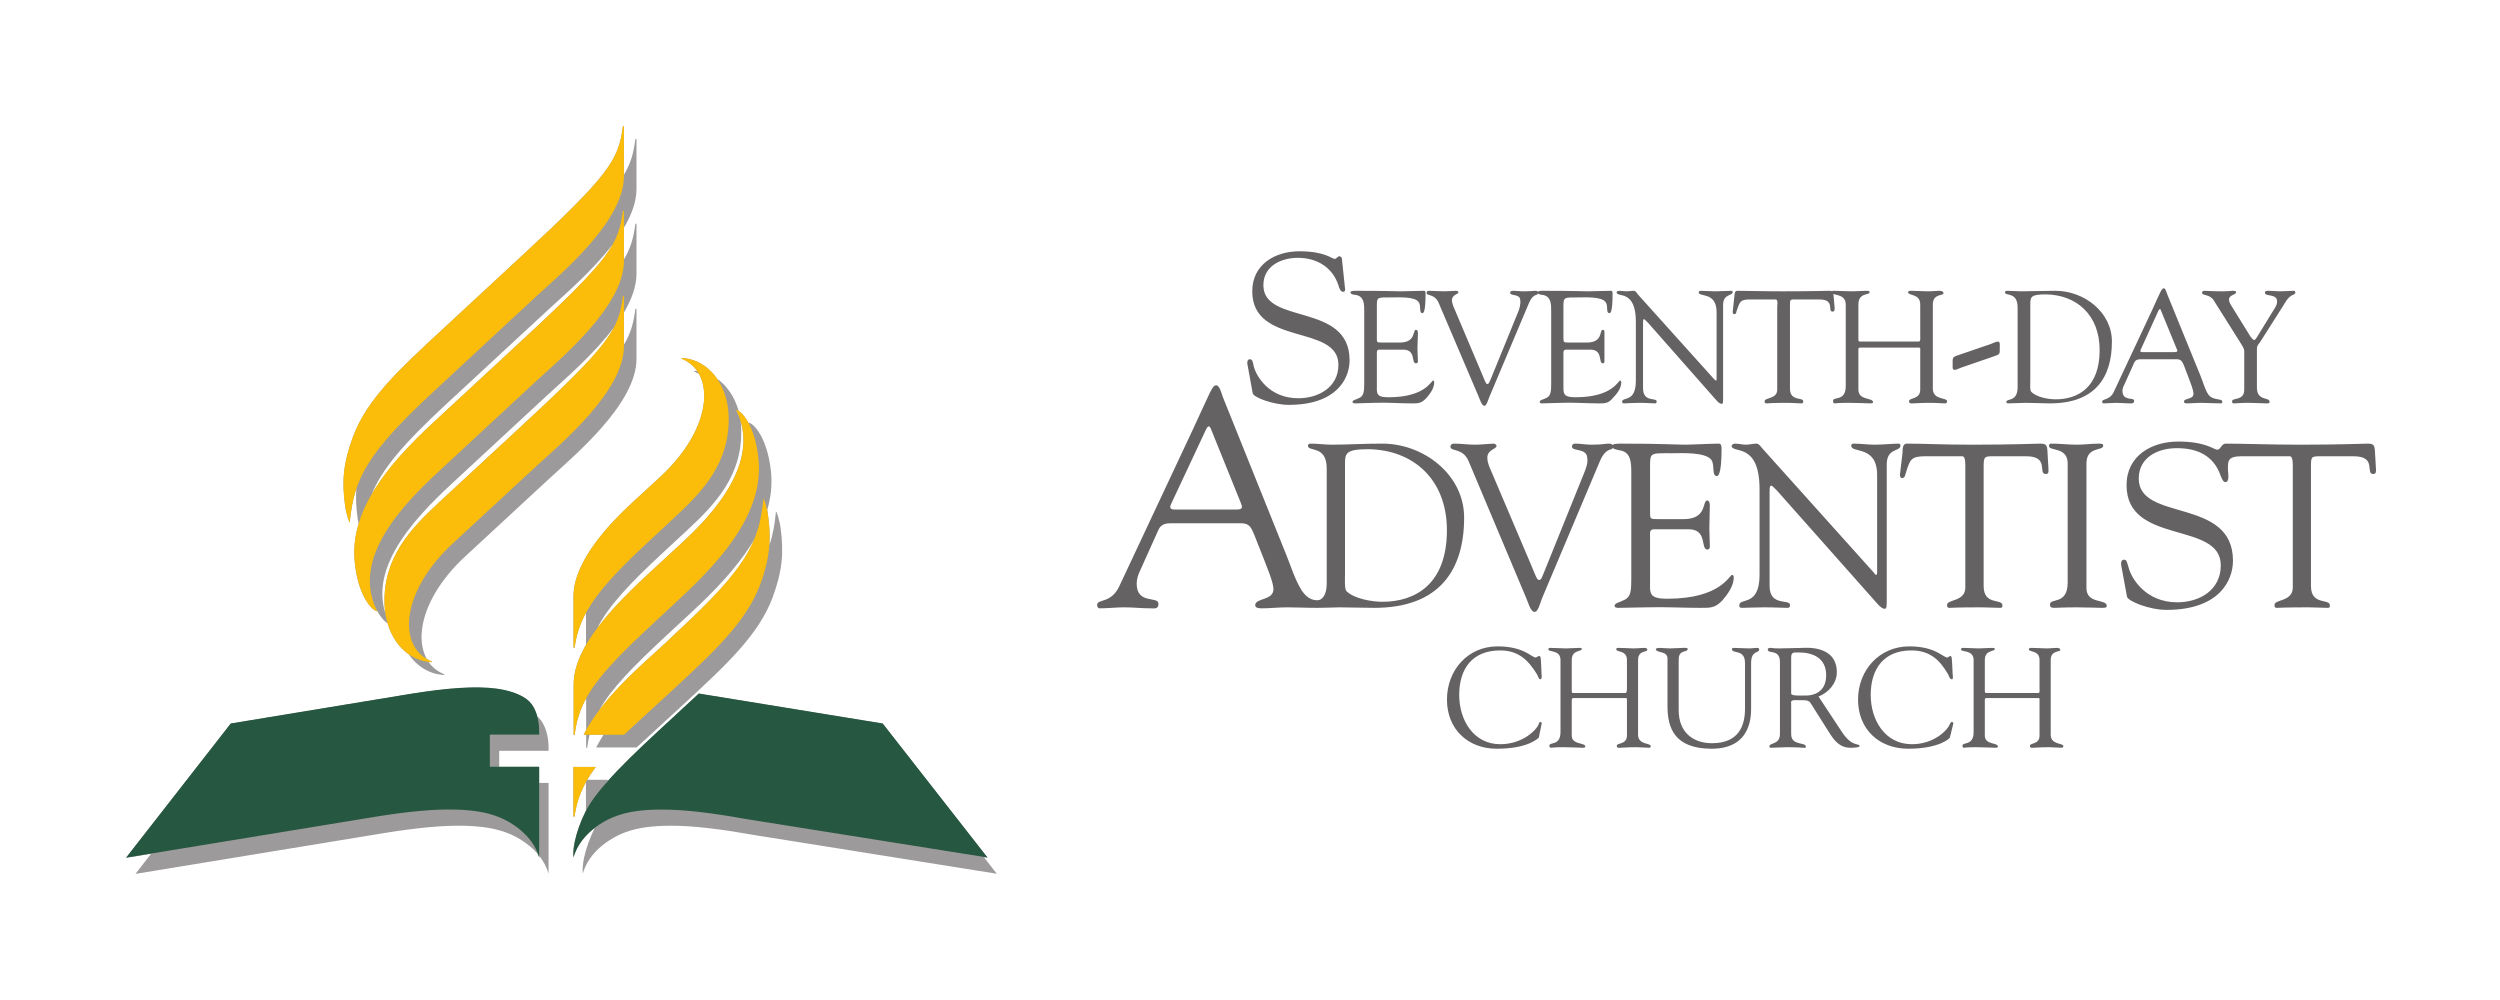
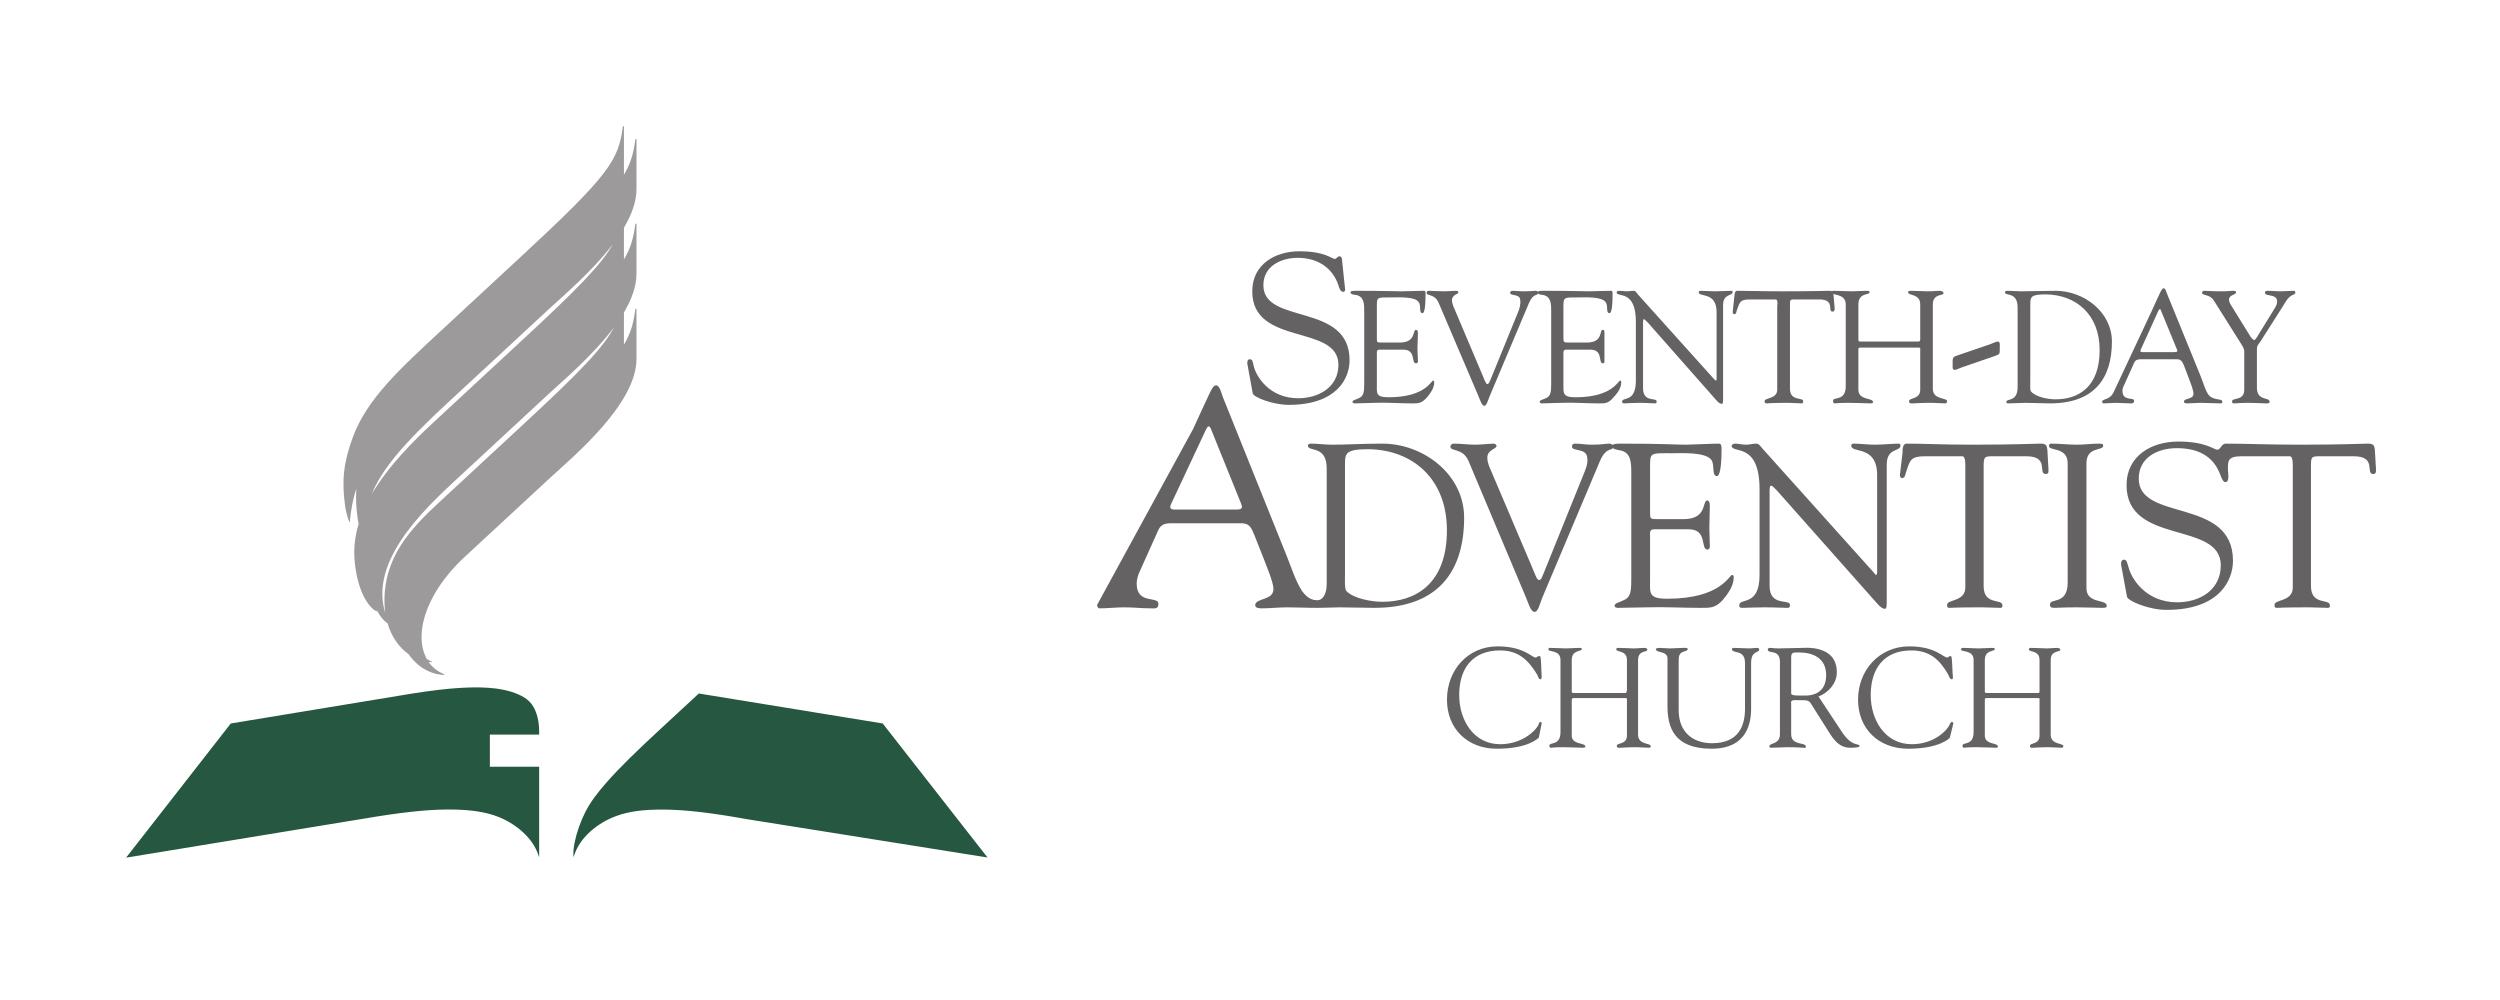
<svg xmlns="http://www.w3.org/2000/svg" width="283.465pt" height="113.386pt" viewBox="0 0 283.465 113.386" version="1.1">
  <g id="surface1">
-     <path style=" stroke:none;fill-rule:nonzero;fill:rgb(61.093%,60.385%,60.561%);fill-opacity:1;" d="M 61.133 97.031 L 61.133 97.234 C 61.094 97.113 61.055 96.996 61.012 96.883 C 60.918 96.777 60.828 96.668 60.738 96.566 C 59.934 95.73 58.836 94.965 57.598 94.473 C 56.195 93.918 54.621 93.691 52.773 93.633 C 50.258 93.562 47.277 93.867 43.828 94.414 L 15.363 99.086 L 17.129 96.805 L 14.285 97.273 L 26.16 82.051 L 46.773 78.652 C 50.836 78.012 53.992 77.793 56.25 78.094 C 57.598 78.273 58.621 78.625 59.336 79.055 C 59.855 79.359 60.219 79.711 60.5 80.207 C 60.652 80.496 60.801 80.836 60.91 81.223 C 61.176 81.445 61.383 81.703 61.559 82.023 C 61.938 82.691 62.199 83.637 62.199 84.789 L 62.199 85.129 L 56.602 85.129 L 56.602 86.961 L 61.133 86.961 L 61.133 88.777 L 62.199 88.777 L 62.199 99.051 C 61.973 98.309 61.625 97.648 61.133 97.031 M 66.438 91.938 L 66.438 88.676 C 65.723 89.984 65.316 91.266 65.152 92.57 C 65.152 92.613 65.016 92.613 65.016 92.57 L 65.016 86.961 L 67.555 86.961 C 67.184 87.445 66.863 87.93 66.582 88.418 L 68.98 88.418 C 68.859 88.582 68.742 88.746 68.617 88.91 C 68.668 88.855 68.707 88.797 68.762 88.746 C 70.227 87.078 72.258 85.102 74.668 82.875 L 79.227 78.652 L 100.074 82.051 L 111.953 97.258 L 111.559 97.188 L 113.02 99.07 L 85.684 94.707 C 81.957 94.047 78.746 93.621 76.062 93.625 C 74.094 93.633 72.418 93.812 70.926 94.359 C 69.625 94.84 68.461 95.609 67.621 96.473 C 66.875 97.238 66.371 98.082 66.078 99.047 C 66.039 98.535 66.078 97.961 66.223 97.258 C 66.438 96.262 66.863 95.008 67.445 93.871 C 67.121 94.121 66.824 94.387 66.559 94.656 C 65.816 95.426 65.309 96.27 65.016 97.234 C 64.961 96.719 65.016 96.145 65.16 95.441 C 65.375 94.449 65.797 93.188 66.371 92.094 C 66.383 92.035 66.41 91.988 66.438 91.938 " />
    <path style=" stroke:none;fill-rule:nonzero;fill:rgb(61.093%,60.385%,60.561%);fill-opacity:1;" d="M 43.691 69.531 C 43.637 69.184 43.609 68.828 43.598 68.457 C 43.457 63.223 46.523 59.973 49.871 56.883 L 59.086 48.348 C 65.734 42.207 68.414 39.414 69.613 37.121 C 67.285 40.23 63.965 43.051 62.25 44.629 L 51.836 54.277 C 50.047 55.938 47.348 58.414 45.477 61.262 C 44.543 62.68 43.809 64.199 43.504 65.758 C 43.266 67 43.297 68.266 43.691 69.531 M 42.121 56.086 C 42.238 55.867 42.375 55.641 42.523 55.418 C 44.172 52.801 46.551 50.301 49.172 47.871 L 59.086 38.684 C 65.516 32.742 68.242 29.934 69.492 27.68 C 67.184 30.727 63.934 33.473 62.25 35.035 L 50.672 45.754 C 45.625 50.418 43.266 53.277 42.121 56.086 M 40.406 55.418 C 40 56.609 39.797 57.82 39.66 59.18 C 39.66 59.25 39.637 59.223 39.586 59.133 C 39.547 59.039 39.488 58.883 39.434 58.699 C 39.316 58.324 39.188 57.801 39.133 57.375 C 38.727 54.504 38.953 52.414 40.02 49.543 C 41.602 45.242 45.344 41.816 50.191 37.328 L 59.086 29.086 C 69.145 19.781 70.129 18.141 70.625 14.34 C 70.625 14.305 70.746 14.277 70.746 14.34 L 70.746 19.812 C 71.578 18.418 71.844 17.273 72.039 15.793 C 72.039 15.754 72.168 15.73 72.168 15.793 L 72.168 21.438 C 72.168 22.863 71.613 24.359 70.746 25.824 L 70.746 29.418 C 71.578 28.02 71.844 26.863 72.039 25.395 C 72.039 25.355 72.168 25.336 72.168 25.395 L 72.168 31.039 C 72.168 32.469 71.613 33.961 70.746 35.43 L 70.746 39.082 C 71.578 37.684 71.844 36.535 72.039 35.055 C 72.039 35.016 72.168 34.996 72.168 35.055 L 72.168 40.699 C 72.168 45.812 65.07 51.695 62.25 54.297 L 52.797 63.043 C 49.789 65.809 48.227 68.746 47.875 71.188 C 47.699 72.41 47.828 73.512 48.238 74.41 C 48.277 74.516 48.324 74.625 48.398 74.723 C 48.527 74.805 48.66 74.883 48.82 74.941 C 48.941 74.992 49.027 75.051 48.941 75.074 C 48.887 75.082 48.785 75.082 48.59 75.051 C 49 75.641 49.555 76.098 50.246 76.395 C 50.363 76.441 50.445 76.504 50.363 76.523 C 50.273 76.543 50.012 76.52 49.473 76.414 C 48.184 76.105 47.102 75.297 46.328 74.176 C 45.773 73.785 45.281 73.281 44.875 72.676 C 44.477 72.086 44.152 71.41 43.949 70.672 C 43.926 70.664 43.902 70.648 43.891 70.637 C 43.504 70.383 43.016 69.816 42.586 68.902 C 42.586 68.891 42.578 68.883 42.578 68.875 C 42.605 68.93 42.633 68.988 42.656 69.047 C 42.762 69.254 42.852 69.438 42.465 69.184 C 42.082 68.93 41.594 68.355 41.16 67.449 C 40.738 66.539 40.363 65.285 40.219 63.668 C 40.074 62.207 40.246 60.793 40.664 59.406 C 40.617 59.207 40.578 59.008 40.555 58.828 C 40.383 57.586 40.324 56.492 40.406 55.418 " />
    <path style=" stroke:none;fill-rule:nonzero;fill:rgb(14.868%,34.274%,25.037%);fill-opacity:1;" d="M 55.543 86.938 L 55.543 83.293 L 61.133 83.293 L 61.133 82.949 C 61.133 81.793 60.879 80.852 60.508 80.188 C 60.227 79.684 59.871 79.336 59.348 79.031 C 58.621 78.602 57.598 78.254 56.27 78.074 C 53.992 77.773 50.836 77.984 46.773 78.633 L 26.168 82.031 L 14.297 97.246 L 42.773 92.574 C 46.215 92.027 49.191 91.719 51.707 91.797 C 53.559 91.855 55.137 92.074 56.543 92.637 C 57.781 93.129 58.875 93.891 59.668 94.73 C 60.387 95.477 60.859 96.293 61.133 97.215 L 61.133 86.938 L 55.543 86.938 M 65.027 97.207 C 64.977 96.695 65.027 96.121 65.18 95.414 C 65.383 94.422 65.816 93.164 66.371 92.062 C 66.973 90.895 67.738 89.898 68.773 88.719 C 70.227 87.051 72.277 85.078 74.676 82.852 L 79.238 78.633 L 100.086 82.031 L 111.973 97.23 L 84.621 92.871 C 80.902 92.203 77.699 91.785 75 91.793 C 73.039 91.797 71.352 91.977 69.879 92.523 C 68.562 93 67.406 93.773 66.57 94.633 C 65.816 95.406 65.316 96.242 65.027 97.207 " />
-     <path style=" stroke:none;fill-rule:nonzero;fill:rgb(61.093%,60.385%,60.561%);fill-opacity:1;" d="M 67.727 71.211 C 69.426 68.93 71.766 66.664 74.094 64.527 L 77.02 61.824 C 78.199 60.734 80.594 58.547 82.309 55.836 C 83.172 54.484 83.863 52.992 84.145 51.465 C 84.371 50.258 84.355 49.02 83.973 47.781 C 84.008 48.07 84.039 48.363 84.039 48.66 C 84.188 53.902 81.172 57.117 77.812 60.215 L 75.145 62.691 C 71.352 66.199 69.004 68.719 67.727 71.211 M 67.965 80.492 C 70.211 77.535 73.227 74.949 75.176 73.168 L 76.965 71.473 C 82.004 66.812 84.371 63.949 85.531 61.145 C 85.395 61.367 85.262 61.586 85.129 61.809 C 83.465 64.426 81.098 66.934 78.469 69.363 L 75.77 71.867 C 71.664 75.664 69.285 78.141 67.965 80.492 M 86.996 57.828 C 87.031 58.02 87.074 58.219 87.082 58.402 C 87.266 59.641 87.309 60.742 87.242 61.812 C 87.641 60.629 87.852 59.41 87.977 58.047 C 87.988 57.98 88.016 58.004 88.055 58.094 C 88.094 58.191 88.148 58.34 88.215 58.535 C 88.32 58.91 88.457 59.426 88.504 59.852 C 88.902 62.73 88.68 64.812 87.621 67.691 C 86.043 71.988 82.309 75.418 77.461 79.898 L 72.18 84.754 L 67.594 84.754 C 67.848 84.27 68.125 83.781 68.434 83.305 L 66.848 83.305 C 66.73 83.777 66.648 84.262 66.582 84.77 C 66.582 84.812 66.461 84.812 66.461 84.77 L 66.461 83.305 L 66.176 83.305 C 66.27 83.125 66.355 82.945 66.461 82.766 L 66.461 79.191 C 65.73 80.527 65.336 81.828 65.16 83.32 C 65.16 83.359 65.043 83.359 65.043 83.32 L 65.043 77.602 C 65.043 76.133 65.574 74.625 66.445 73.105 L 66.445 69.477 C 65.746 70.758 65.336 72.023 65.16 73.41 C 65.152 73.453 65.027 73.453 65.027 73.41 L 65.027 67.609 C 65.027 63.52 69.414 59.105 71.539 57.129 L 74.852 54.082 C 77.848 51.305 79.414 48.375 79.77 45.934 C 79.945 44.711 79.812 43.609 79.414 42.719 C 79.355 42.605 79.301 42.5 79.258 42.395 C 79.117 42.316 78.973 42.246 78.824 42.176 C 78.695 42.125 78.613 42.07 78.707 42.051 C 78.746 42.039 78.867 42.047 79.051 42.07 C 78.641 41.488 78.098 41.027 77.406 40.723 C 77.27 40.676 77.191 40.621 77.289 40.598 C 77.367 40.578 77.621 40.602 78.16 40.707 C 79.461 41.02 80.543 41.824 81.312 42.949 C 81.871 43.34 82.363 43.852 82.762 44.441 C 83.191 45.066 83.52 45.797 83.758 46.598 C 84.145 46.848 84.621 47.414 85.051 48.328 C 85.055 48.344 85.055 48.352 85.055 48.363 C 85.051 48.305 85.02 48.246 84.98 48.191 C 84.883 47.977 84.797 47.793 85.184 48.055 C 85.566 48.305 86.043 48.871 86.473 49.781 C 86.891 50.691 87.266 51.941 87.43 53.566 C 87.562 55.02 87.398 56.441 86.996 57.828 " />
-     <path style=" stroke:none;fill-rule:nonzero;fill:rgb(98.227%,73.836%,3.543%);fill-opacity:1;" d="M 65.16 73.41 C 65.152 73.453 65.027 73.453 65.027 73.41 L 65.027 67.609 C 65.027 63.52 69.414 59.105 71.539 57.129 L 74.852 54.082 C 80.848 48.543 81.117 42.348 77.406 40.723 C 77.145 40.629 77.086 40.492 78.16 40.707 C 80.781 41.332 82.535 43.996 82.617 47.207 C 82.762 52.445 79.746 55.668 76.391 58.762 L 73.723 61.242 C 68.125 66.418 65.668 69.445 65.16 73.41 M 65.16 83.32 C 65.16 83.359 65.043 83.359 65.043 83.32 L 65.043 77.602 C 65.043 73.309 69.586 68.672 74.094 64.527 L 77.02 61.828 C 79.387 59.641 86.59 53.066 83.578 46.738 C 83.465 46.527 83.375 46.344 83.758 46.598 C 84.535 47.102 85.703 48.879 86.008 52.113 C 86.551 57.887 82.301 63.055 77.047 67.91 L 74.344 70.426 C 67.82 76.453 65.648 79.152 65.16 83.32 M 65.152 92.57 C 65.152 92.613 65.016 92.613 65.016 92.57 L 65.016 86.961 L 67.555 86.961 C 66.117 88.863 65.383 90.703 65.152 92.57 M 49.258 44.309 C 41.602 51.383 40.133 54.312 39.66 59.195 C 39.637 59.445 39.254 58.234 39.133 57.371 C 38.727 54.5 38.953 52.422 40.02 49.543 C 41.602 45.238 45.344 41.816 50.191 37.328 L 59.086 29.086 C 69.145 19.785 70.129 18.145 70.625 14.336 C 70.625 14.305 70.746 14.277 70.746 14.336 L 70.746 19.984 C 70.746 25.094 63.648 30.984 60.828 33.582 L 49.258 44.309 M 60.828 52.844 C 63.648 50.254 70.746 44.359 70.746 39.25 L 70.746 33.605 C 70.746 33.551 70.625 33.566 70.625 33.605 C 70.129 37.414 69.145 39.051 59.086 48.352 L 49.871 56.879 C 46.523 59.973 43.457 63.223 43.598 68.457 C 43.691 71.668 45.43 74.336 48.055 74.961 C 49.141 75.172 49.074 75.047 48.82 74.941 C 45.102 73.324 45.375 67.129 51.375 61.586 L 60.828 52.844 M 70.625 23.941 C 70.625 23.898 70.746 23.879 70.746 23.941 L 70.746 29.586 C 70.746 34.695 63.648 40.586 60.828 43.18 L 50.434 52.82 C 46.832 56.145 39.637 62.711 42.656 69.047 C 42.762 69.254 42.852 69.438 42.465 69.184 C 41.699 68.68 40.527 66.902 40.219 63.668 C 39.66 57.895 43.918 52.723 49.172 47.871 L 59.086 38.688 C 69.145 29.387 70.129 27.746 70.625 23.941 M 66.176 83.305 C 68.242 79.207 72.625 75.504 75.176 73.168 L 76.965 71.48 C 84.621 64.395 86.098 61.465 86.551 56.586 C 86.578 56.336 86.973 57.547 87.082 58.402 C 87.484 61.277 87.258 63.363 86.211 66.238 C 84.621 70.535 80.891 73.965 76.039 78.449 L 70.754 83.305 L 66.176 83.305 " />
-     <path style=" stroke:none;fill-rule:nonzero;fill:rgb(39.61%,38.512%,38.785%);fill-opacity:1;" d="M 269.277 51.051 L 269.402 53.176 C 269.402 53.406 269.449 53.746 269.102 53.746 C 268.137 53.746 269.57 51.734 266.867 51.734 L 263.066 51.734 C 262.031 51.734 262.031 51.801 262.031 53 L 262.031 66.449 C 262.031 68.691 264.172 67.832 264.172 68.633 C 264.172 68.691 264.23 68.922 263.934 68.922 C 263.293 68.922 262.547 68.863 261.805 68.863 C 258.883 68.863 258.367 68.922 258.191 68.922 C 257.961 68.922 257.898 68.863 257.898 68.582 C 257.898 67.945 259.969 68.234 259.969 66.621 L 259.969 52.941 C 259.969 52.77 260.023 51.734 259.629 51.734 L 254.16 51.734 C 252.551 51.734 252.617 52.309 252.617 53.234 C 252.617 53.523 252.848 54.664 252.328 54.664 C 252.035 54.664 251.859 54.098 251.762 53.863 C 250.949 51.621 249.109 50.816 246.816 50.816 C 244.68 50.816 242.504 51.848 242.504 54.266 C 242.504 59.211 253.188 56.336 253.188 63.574 C 253.188 65.82 251.637 69.152 245.652 69.152 C 243.695 69.152 241.293 68.172 241.172 67.66 L 240.547 64.27 C 240.43 63.758 240.547 63.461 240.824 63.461 C 241.172 63.461 241.172 63.805 241.348 64.324 C 241.641 65.527 243.246 68.293 246.863 68.293 C 249.402 68.293 251.805 66.914 251.805 64.098 C 251.805 59.039 241.121 61.852 241.121 55.012 C 241.121 51.684 243.941 50.066 246.984 50.066 C 250.148 50.066 250.996 50.988 251.414 50.988 C 251.805 50.988 251.859 50.301 252.379 50.301 C 254.461 50.301 257.383 50.422 260.77 50.422 C 265.543 50.422 267.965 50.301 268.48 50.301 C 269.102 50.301 269.227 50.473 269.277 51.051 M 136.75 48.688 L 132.785 57.145 C 132.543 57.656 132.785 57.777 133.238 57.777 L 140.141 57.777 C 140.945 57.777 140.883 57.539 140.715 57.082 L 137.324 48.688 C 137.148 48.227 136.977 48.227 136.75 48.688 M 152.504 52.598 L 152.504 65.125 C 152.504 65.527 152.434 66.797 152.664 67.023 C 153.527 67.887 155.547 68.234 156.738 68.234 C 160.496 68.234 164.059 66.219 164.059 60.125 C 164.059 54.266 160.145 50.988 155.137 50.934 C 152.609 50.934 152.504 51.391 152.504 52.598 M 151.809 68.863 C 151.637 68.863 150.199 68.922 149.387 68.922 C 147.957 68.922 147.086 68.863 145.945 68.863 C 144.969 68.863 144.043 68.977 143.078 68.977 C 142.906 68.977 142.32 68.977 142.32 68.633 C 142.32 67.773 144.391 68.121 144.391 66.797 C 144.391 66.051 143.699 64.438 143.355 63.52 L 142.219 60.645 C 141.867 59.836 141.695 59.328 140.715 59.328 L 133.016 59.328 C 132.32 59.328 131.699 59.328 131.352 60.07 L 129.156 64.957 C 129.055 65.188 128.883 65.699 128.883 66.164 C 128.883 68.582 131.352 67.543 131.352 68.461 C 131.352 69.094 130.887 68.977 130.434 68.977 C 129.449 68.977 128.48 68.863 127.504 68.863 C 126.574 68.863 125.598 68.977 124.676 68.977 C 124.504 68.977 124.398 68.801 124.398 68.582 C 124.398 67.887 126.004 68.461 126.922 66.449 L 135.258 48.688 C 137.324 44.266 137.441 43.691 137.906 43.691 C 138.305 43.691 138.535 44.723 138.652 45.016 L 145.883 63.004 C 146.402 64.27 146.812 65.699 147.609 66.973 C 148.18 67.773 148.703 68.059 149.387 68.059 C 149.961 68.059 150.43 67.371 150.43 66.219 L 150.43 53.117 C 150.43 50.422 148.301 51.277 148.301 50.531 C 148.301 50.355 148.48 50.301 148.645 50.301 C 149.441 50.301 150.254 50.422 151 50.422 C 152.781 50.422 154.457 50.301 156.738 50.301 C 161.41 50.301 166.012 53.809 166.012 58.688 C 166.012 64.727 163.129 68.922 155.824 68.922 C 154.457 68.922 153.125 68.863 151.809 68.863 M 169.707 84.895 C 166.422 84.895 164.066 82.66 164.066 79.328 C 164.066 75.988 166.422 73.289 169.809 73.289 C 172.801 73.289 173.668 74.555 174.129 74.555 C 174.238 74.555 174.359 74.383 174.531 74.383 C 174.707 74.383 174.707 74.609 174.758 75.648 C 174.758 76.504 174.926 77.023 174.637 77.023 C 174.477 77.023 174.359 76.625 174.301 76.504 C 173.262 74.781 172.113 73.75 170.105 73.75 C 166.938 73.75 165.453 75.816 165.453 78.809 C 165.453 81.621 167.062 84.383 170.105 84.383 C 172.629 84.383 174.238 82.773 174.477 82.086 C 174.477 81.969 174.586 81.855 174.707 81.855 C 174.758 81.855 174.809 81.969 174.809 82.023 L 174.477 83.637 C 174.41 83.691 173.32 84.895 169.707 84.895 M 142.039 44.586 L 141.473 41.48 C 141.352 41.02 141.473 40.734 141.695 40.734 C 142.039 40.734 142.039 41.02 142.16 41.543 C 142.434 42.629 143.871 45.156 147.211 45.156 C 149.516 45.156 151.758 43.898 151.758 41.367 C 151.758 36.711 141.988 39.297 141.988 33.031 C 141.988 29.988 144.566 28.492 147.328 28.492 C 150.254 28.492 151 29.355 151.344 29.355 C 151.566 29.355 151.637 29.062 151.863 29.062 C 152.039 29.062 152.16 29.184 152.16 29.41 L 152.504 32.688 C 152.555 32.918 152.504 33.09 152.266 33.09 C 151.984 33.09 151.809 32.574 151.758 32.34 C 151.066 30.277 149.293 29.234 147.156 29.234 C 145.254 29.234 143.25 30.16 143.25 32.34 C 143.25 36.883 153.023 34.238 153.023 40.852 C 153.023 42.918 151.566 45.906 146.125 45.906 C 144.344 45.906 142.094 45.043 142.039 44.586 M 174.848 67.832 C 174.578 68.52 174.402 69.379 174 69.379 C 173.531 69.379 173.25 68.234 173.012 67.715 L 166.527 52.309 C 165.891 50.758 164.457 51.223 164.457 50.648 C 164.457 50.422 164.629 50.301 164.855 50.301 C 165.664 50.301 166.461 50.422 167.27 50.422 C 167.949 50.422 168.988 50.301 169.328 50.301 C 169.504 50.301 169.68 50.422 169.68 50.531 C 169.75 50.934 168.641 50.934 168.641 51.906 C 168.641 52.254 168.762 52.652 168.879 52.941 L 173.48 63.758 C 174.102 65.188 174.227 65.762 174.516 65.762 C 174.797 65.762 174.848 65.359 175.02 65.02 L 179.57 53.746 C 179.734 53.352 180.094 52.484 179.973 51.973 C 179.973 50.758 178.242 51.223 178.242 50.648 C 178.242 50.355 178.414 50.301 178.648 50.301 C 179.223 50.301 179.797 50.422 180.43 50.422 C 181.699 50.422 182.035 50.301 182.438 50.301 C 182.734 50.301 182.895 50.422 182.895 50.648 C 182.895 51.223 182.152 50.531 181.398 52.309 L 174.848 67.832 M 159.977 45.738 C 158.594 45.738 157.207 45.617 155.84 45.676 C 155.137 45.676 154.336 45.738 153.645 45.738 C 153.473 45.738 153.352 45.676 153.352 45.559 C 153.422 45.332 153.598 45.387 154.16 45.105 C 154.629 44.871 154.684 44.359 154.684 43.492 L 154.684 35.273 C 154.684 34.473 154.684 33.605 153.711 33.434 C 153.539 33.434 153.125 33.379 153.125 33.148 C 153.125 33.031 153.246 32.973 153.758 32.973 C 157.207 32.973 158.125 33.031 158.887 33.031 C 159.285 33.031 160.887 32.973 161.465 32.973 C 161.637 32.973 161.637 33.148 161.637 33.324 C 161.637 35.332 161.41 35.504 161.293 35.504 C 160.84 35.504 161.184 34.641 160.84 34.238 C 160.426 33.605 158.535 33.723 157.781 33.723 C 156.062 33.723 156.117 33.664 156.117 34.871 L 156.117 38.207 C 156.117 38.84 156.062 38.84 156.758 38.84 L 158.711 38.84 C 160.594 38.84 160.145 37.398 160.547 37.398 C 160.719 37.398 160.773 37.566 160.773 37.742 C 160.773 38.379 160.719 38.953 160.719 39.523 C 160.719 39.988 160.773 40.5 160.773 40.965 C 160.773 41.141 160.668 41.195 160.547 41.195 C 159.977 41.195 160.594 39.645 159.109 39.645 L 156.41 39.645 C 156.062 39.645 156.117 39.926 156.117 40.215 L 156.117 43.492 C 156.117 44.586 155.945 45.043 157.449 45.043 C 161.637 45.043 162.27 43.148 162.504 43.148 C 162.617 43.148 162.617 43.316 162.617 43.379 C 162.617 44.008 162.156 44.645 161.758 45.105 C 161.117 45.789 160.773 45.738 159.977 45.738 M 168.879 44.988 C 168.707 45.441 168.535 46.016 168.309 46.016 C 168.016 46.016 167.789 45.277 167.617 44.871 L 163.129 34.352 C 162.672 33.262 161.758 33.605 161.758 33.203 C 161.758 33.031 161.863 32.973 162.035 32.973 C 162.559 32.973 163.129 33.031 163.707 33.031 C 164.156 33.031 164.855 32.973 165.082 32.973 C 165.199 32.973 165.367 33.031 165.367 33.148 C 165.367 33.379 164.629 33.379 164.629 34.059 C 164.629 34.301 164.75 34.582 164.801 34.754 L 167.965 42.23 C 168.355 43.148 168.477 43.551 168.641 43.551 C 168.828 43.551 168.879 43.266 168.988 43.086 L 172.152 35.332 C 172.27 35.047 172.445 34.473 172.375 34.059 C 172.375 33.262 171.23 33.605 171.23 33.203 C 171.23 33.031 171.355 32.973 171.527 32.973 C 171.926 32.973 172.328 33.031 172.672 33.031 C 173.586 33.031 173.832 32.973 174.102 32.973 C 174.277 32.973 174.402 33.031 174.402 33.203 C 174.402 33.605 173.879 33.148 173.367 34.352 L 168.879 44.988 M 221.141 74.383 C 221.312 74.383 221.312 74.609 221.367 75.648 C 221.367 76.504 221.543 77.023 221.312 77.023 C 221.086 77.023 220.961 76.625 220.914 76.504 C 219.93 74.781 218.789 73.75 216.715 73.75 C 213.613 73.75 212.113 75.816 212.113 78.809 C 212.113 81.621 213.723 84.383 216.777 84.383 C 219.305 84.383 220.852 82.773 221.086 82.086 C 221.141 81.969 221.25 81.855 221.312 81.855 C 221.43 81.855 221.484 81.969 221.484 82.023 L 221.086 83.637 C 221.086 83.691 219.93 84.895 216.367 84.895 C 213.031 84.895 210.676 82.66 210.676 79.328 C 210.676 75.988 213.094 73.289 216.484 73.289 C 219.461 73.289 220.324 74.555 220.793 74.555 C 220.914 74.555 221.016 74.383 221.141 74.383 M 207.062 76.562 C 207.062 74.609 205.57 73.977 203.945 73.977 C 203.379 73.977 203.094 73.922 203.094 74.555 L 203.094 78.633 C 203.094 78.926 204.066 78.863 204.812 78.863 C 205.504 78.863 207.062 78.578 207.062 76.562 M 209.816 84.785 C 208.602 84.785 207.984 83.977 207.406 83.059 L 205.625 80.242 C 205.051 79.328 205.277 79.387 203.504 79.387 C 202.977 79.387 203.094 79.668 203.094 79.84 L 203.094 83.238 C 203.094 84.609 204.762 84.094 204.762 84.668 C 204.762 84.844 204.59 84.785 204.465 84.785 C 204.297 84.785 203.945 84.723 202.633 84.723 C 201.996 84.723 201.422 84.785 200.793 84.785 C 200.68 84.785 200.625 84.723 200.625 84.609 C 200.625 84.211 201.82 84.445 201.82 83.238 L 201.82 75.07 C 201.82 73.52 200.438 74.211 200.438 73.637 C 200.438 73.52 200.555 73.461 200.734 73.461 C 201.023 73.461 200.961 73.52 201.77 73.52 C 202.688 73.52 203.602 73.461 204.422 73.461 C 204.691 73.461 208.27 73.117 208.27 76.223 C 208.27 77.484 207.34 78.52 206.195 78.977 L 208.891 83.059 C 210.055 84.785 210.848 84.211 210.848 84.609 C 210.848 84.785 209.93 84.785 209.816 84.785 M 197.859 80.359 L 197.859 75.191 C 197.859 73.52 196.375 74.211 196.375 73.578 C 196.375 73.52 196.492 73.461 196.543 73.461 C 197.117 73.461 197.754 73.52 198.383 73.52 C 198.66 73.52 198.953 73.461 199.242 73.461 C 199.363 73.461 199.469 73.52 199.469 73.637 C 199.469 74.094 198.551 73.691 198.551 75.191 L 198.551 80.125 C 198.551 80.938 198.727 84.895 194.074 84.895 C 189.871 84.895 189.07 82.543 189.07 80.07 L 189.07 74.668 C 189.07 73.75 187.746 74.094 187.746 73.578 C 187.746 73.52 188.039 73.461 188.09 73.461 C 188.504 73.461 188.902 73.52 189.355 73.52 C 189.871 73.52 190.391 73.461 190.855 73.461 C 190.961 73.461 191.359 73.406 191.359 73.578 C 191.359 74.039 190.34 73.578 190.34 74.781 L 190.34 80.531 C 190.34 83.059 191.996 84.27 194.125 84.27 C 197.176 84.27 197.859 82.25 197.859 80.359 M 175.793 73.461 C 176.434 73.461 177 73.52 177.57 73.52 C 178.094 73.52 178.562 73.461 179.062 73.461 C 179.355 73.461 179.355 73.52 179.355 73.578 C 179.355 73.922 178.215 73.637 178.215 74.844 L 178.215 78.293 C 178.215 78.52 178.215 78.578 178.438 78.578 L 184.305 78.578 C 184.473 78.578 184.473 78.176 184.473 78.113 L 184.473 74.844 C 184.473 73.691 183.266 73.977 183.266 73.637 C 183.266 73.52 183.266 73.461 183.496 73.461 C 184.074 73.461 184.875 73.52 185.168 73.52 C 185.789 73.52 186.031 73.461 186.363 73.461 C 186.781 73.461 186.781 73.578 186.781 73.691 C 186.781 73.977 185.734 73.691 185.734 74.844 L 185.734 83.293 C 185.734 84.496 187.172 84.211 187.172 84.609 C 187.172 84.668 187.125 84.785 187.008 84.785 C 186.547 84.785 186.082 84.723 185.512 84.723 C 184.473 84.723 184.004 84.785 183.715 84.785 C 183.559 84.785 183.32 84.844 183.32 84.551 C 183.32 84.211 184.473 84.445 184.473 83.402 L 184.473 79.555 C 184.473 79.328 184.527 79.148 184.305 79.148 L 178.438 79.148 C 178.215 79.148 178.215 79.266 178.215 79.438 L 178.215 83.402 C 178.215 84.496 179.758 84.152 179.758 84.668 C 179.758 84.723 179.652 84.785 179.473 84.785 C 179.309 84.785 178.094 84.723 177.227 84.723 C 176.137 84.723 175.969 84.785 175.91 84.785 C 175.738 84.785 175.676 84.723 175.676 84.551 C 175.676 84.094 176.938 84.609 176.938 83.004 L 176.938 74.844 C 176.938 73.637 175.562 73.977 175.562 73.637 C 175.562 73.461 175.676 73.461 175.793 73.461 M 218.309 51.734 C 216.629 51.734 216.578 52.141 216.109 53.578 C 216.008 53.863 216.008 54.207 215.656 54.207 C 215.488 54.207 215.422 53.98 215.422 53.863 L 215.719 51.34 C 215.719 50.988 215.719 50.301 216.18 50.301 C 218.234 50.301 220.262 50.422 223.652 50.422 C 228.41 50.422 230.832 50.301 231.348 50.301 C 231.973 50.301 232.094 50.473 232.145 51.051 L 232.266 53.176 C 232.266 53.406 232.332 53.746 231.973 53.746 C 231 53.746 232.441 51.734 229.738 51.734 L 225.949 51.734 C 224.973 51.734 224.918 51.801 224.918 53 L 224.918 66.449 C 224.918 68.691 227.043 67.832 227.043 68.633 C 227.043 68.691 227.094 68.922 226.812 68.922 C 226.176 68.922 225.43 68.863 224.688 68.863 C 221.746 68.863 221.234 68.922 221.059 68.922 C 220.832 68.922 220.77 68.863 220.77 68.582 C 220.77 67.945 222.84 68.234 222.84 66.621 L 222.84 52.941 C 222.84 52.77 222.895 51.734 222.5 51.734 L 218.309 51.734 M 196.691 50.301 C 197.156 50.301 197.559 50.422 197.957 50.422 C 198.355 50.422 198.766 50.301 199.16 50.301 C 199.461 50.301 199.688 50.703 199.855 50.879 L 212.441 64.898 C 212.551 65.066 212.672 65.188 212.723 65.188 C 212.793 65.188 212.84 65.066 212.84 64.898 L 212.84 53.863 C 212.84 50.422 209.906 51.449 209.906 50.531 C 209.906 50.355 210.023 50.301 210.199 50.301 C 210.945 50.301 211.754 50.422 212.551 50.422 C 213.469 50.422 214.625 50.301 215.258 50.301 C 215.371 50.301 215.488 50.355 215.488 50.531 C 215.488 51.223 213.93 50.758 213.93 52.652 L 213.93 67.887 C 213.93 68.691 213.93 69.031 213.711 69.031 C 213.535 69.031 213.242 68.922 212.723 68.293 L 201.398 55.527 C 201.344 55.527 201.004 55.07 200.828 55.07 C 200.723 55.07 200.648 55.125 200.648 55.648 L 200.648 66.449 C 200.648 68.801 202.957 67.887 202.957 68.582 C 202.957 68.75 202.957 68.922 202.672 68.922 C 202.035 68.922 201.289 68.863 200.031 68.863 C 199.117 68.863 197.73 68.922 197.559 68.922 C 197.211 68.922 197.211 68.801 197.211 68.633 C 197.211 67.715 199.508 68.863 199.508 65.188 L 199.508 55.473 C 199.508 50.012 196.344 51.508 196.344 50.531 C 196.344 50.422 196.582 50.301 196.691 50.301 M 190.887 58.863 C 193.645 58.863 192.957 56.742 193.594 56.742 C 193.77 56.742 193.871 57.027 193.871 57.254 C 193.871 58.172 193.816 59.039 193.816 59.902 C 193.816 60.586 193.871 61.277 193.871 61.961 C 193.871 62.195 193.77 62.312 193.594 62.312 C 192.781 62.312 193.645 60.012 191.473 60.012 L 187.559 60.012 C 186.977 60.012 187.094 60.477 187.094 60.875 L 187.094 65.699 C 187.094 67.254 186.875 67.887 189.051 67.887 C 195.137 67.887 196.07 65.188 196.398 65.188 C 196.582 65.188 196.582 65.418 196.582 65.473 C 196.582 66.449 195.891 67.371 195.309 68.059 C 194.461 68.977 193.871 68.922 192.727 68.922 C 190.715 68.922 188.699 68.801 186.695 68.863 C 185.652 68.863 184.566 68.922 183.48 68.922 C 183.242 68.922 183.074 68.863 183.074 68.691 C 183.133 68.348 183.41 68.402 184.219 68.004 C 184.906 67.66 184.965 66.973 184.965 65.699 L 184.965 53.695 C 184.965 52.484 184.965 51.223 183.602 51.051 C 183.359 50.988 182.781 50.934 182.781 50.59 C 182.781 50.422 182.961 50.301 183.703 50.301 C 188.648 50.301 190.031 50.422 191.18 50.422 C 191.688 50.422 194.113 50.301 194.906 50.301 C 195.137 50.301 195.203 50.531 195.203 50.879 C 195.203 53.809 194.805 53.98 194.684 53.98 C 194.043 53.98 194.461 52.715 194.043 52.141 C 193.352 51.223 190.605 51.391 189.562 51.391 C 187.043 51.391 187.094 51.277 187.094 53.062 L 187.094 57.945 C 187.094 58.863 187.043 58.863 188.07 58.863 L 190.887 58.863 M 226.746 39.297 C 226.746 40.156 226.812 40.156 226.129 40.387 L 222.445 41.656 C 222.094 41.773 221.805 41.941 221.648 41.941 C 221.348 41.941 221.402 41.598 221.402 41.426 C 221.402 40.5 221.348 40.5 222.039 40.27 L 225.715 39.008 C 226.004 38.898 226.352 38.727 226.523 38.727 C 226.812 38.727 226.746 39.121 226.746 39.297 M 207.957 32.973 C 208.648 32.973 209.281 33.031 209.969 33.031 C 210.543 33.031 211.113 32.973 211.637 32.973 C 211.98 32.973 211.98 33.031 211.98 33.148 C 211.98 33.492 210.715 33.148 210.715 34.523 L 210.715 38.434 C 210.715 38.664 210.715 38.727 210.945 38.727 L 217.562 38.727 C 217.785 38.727 217.727 38.266 217.727 38.207 L 217.727 34.523 C 217.727 33.262 216.352 33.555 216.352 33.148 C 216.352 33.031 216.406 32.973 216.699 32.973 C 217.273 32.973 218.188 33.031 218.531 33.031 C 219.227 33.031 219.504 32.973 219.848 32.973 C 220.316 32.973 220.363 33.148 220.363 33.262 C 220.363 33.555 219.156 33.262 219.156 34.523 L 219.156 44.066 C 219.156 45.387 220.777 45.043 220.777 45.504 C 220.777 45.559 220.711 45.738 220.605 45.738 C 220.09 45.738 219.57 45.676 218.883 45.676 C 217.727 45.676 217.219 45.738 216.879 45.738 C 216.754 45.738 216.457 45.789 216.457 45.504 C 216.457 45.043 217.727 45.332 217.727 44.184 L 217.727 39.871 C 217.727 39.578 217.785 39.414 217.562 39.414 L 210.883 39.414 C 210.715 39.414 210.715 39.523 210.715 39.695 L 210.715 44.184 C 210.715 45.441 212.383 45.043 212.383 45.617 C 212.383 45.676 212.27 45.738 212.102 45.738 C 211.863 45.738 210.543 45.676 209.629 45.676 C 208.309 45.676 208.137 45.738 208.07 45.738 C 207.898 45.738 207.844 45.676 207.844 45.441 C 207.844 44.93 209.281 45.559 209.281 43.781 L 209.281 34.523 C 209.281 33.203 207.668 33.555 207.668 33.148 C 207.668 32.973 207.844 32.973 207.957 32.973 M 198.422 33.953 C 197.277 33.953 197.277 34.238 196.918 35.219 C 196.871 35.387 196.871 35.621 196.645 35.621 C 196.52 35.621 196.461 35.504 196.461 35.387 L 196.645 33.664 C 196.691 33.434 196.645 32.973 196.984 32.973 C 198.355 32.973 199.801 33.031 202.105 33.031 C 205.367 33.031 207.035 32.973 207.383 32.973 C 207.789 32.973 207.844 33.031 207.898 33.492 L 208.023 34.93 C 208.023 35.102 208.023 35.332 207.789 35.332 C 207.156 35.332 208.137 33.953 206.285 33.953 L 203.711 33.953 C 202.902 33.953 202.957 33.895 202.957 34.812 L 202.957 44.066 C 202.957 45.559 204.461 44.988 204.461 45.504 C 204.461 45.559 204.461 45.738 204.281 45.738 C 203.816 45.738 203.297 45.676 202.781 45.676 C 200.773 45.676 200.43 45.738 200.32 45.738 C 200.145 45.738 200.082 45.676 200.082 45.504 C 200.082 45.043 201.512 45.277 201.512 44.184 L 201.512 34.754 C 201.512 34.641 201.641 33.953 201.344 33.953 L 198.422 33.953 M 183.602 32.973 C 183.879 32.973 184.168 33.031 184.465 33.031 C 184.691 33.031 184.965 32.973 185.258 32.973 C 185.484 32.973 185.598 33.262 185.711 33.379 L 194.34 42.973 C 194.461 43.086 194.52 43.148 194.566 43.148 C 194.637 43.148 194.637 43.086 194.637 42.973 L 194.637 35.387 C 194.637 33.031 192.609 33.723 192.609 33.148 C 192.609 33.031 192.727 32.973 192.848 32.973 C 193.352 32.973 193.871 33.031 194.461 33.031 C 195.086 33.031 195.828 32.973 196.289 32.973 C 196.41 32.973 196.461 33.031 196.461 33.09 C 196.461 33.605 195.375 33.262 195.375 34.582 L 195.375 45.043 C 195.375 45.559 195.375 45.789 195.25 45.789 C 195.086 45.789 194.906 45.738 194.566 45.332 L 186.812 36.539 C 186.75 36.539 186.52 36.191 186.406 36.191 C 186.344 36.191 186.297 36.254 186.297 36.652 L 186.297 44.008 C 186.297 45.676 187.836 45.043 187.836 45.504 C 187.836 45.617 187.836 45.738 187.668 45.738 C 187.215 45.738 186.75 45.676 185.828 45.676 C 185.207 45.676 184.273 45.738 184.168 45.738 C 183.926 45.738 183.926 45.617 183.926 45.559 C 183.926 44.93 185.484 45.738 185.484 43.148 L 185.484 36.48 C 185.484 32.746 183.301 33.781 183.301 33.148 C 183.301 33.031 183.48 32.973 183.602 32.973 M 179.922 38.84 C 181.82 38.84 181.301 37.398 181.742 37.398 C 181.922 37.398 181.922 37.566 181.922 37.742 L 181.922 40.965 C 181.922 41.141 181.867 41.195 181.742 41.195 C 181.18 41.195 181.82 39.645 180.316 39.645 L 177.617 39.645 C 177.219 39.645 177.27 39.926 177.27 40.215 L 177.27 43.492 C 177.27 44.586 177.145 45.043 178.648 45.043 C 182.844 45.043 183.48 43.148 183.703 43.148 C 183.824 43.148 183.824 43.316 183.824 43.379 C 183.824 44.008 183.359 44.645 182.898 45.105 C 182.336 45.789 181.922 45.738 181.18 45.738 C 179.797 45.738 178.414 45.617 177.043 45.676 C 176.289 45.676 175.543 45.738 174.848 45.738 C 174.691 45.738 174.578 45.676 174.578 45.559 C 174.625 45.332 174.797 45.387 175.375 45.105 C 175.836 44.871 175.883 44.359 175.883 43.492 L 175.883 35.273 C 175.883 34.473 175.883 33.605 174.918 33.434 C 174.746 33.434 174.344 33.379 174.344 33.148 C 174.344 33.031 174.449 32.973 174.965 32.973 C 178.414 32.973 179.348 33.031 180.094 33.031 C 180.43 33.031 182.094 32.973 182.668 32.973 C 182.844 32.973 182.844 33.148 182.844 33.324 C 182.844 35.332 182.613 35.504 182.496 35.504 C 182.035 35.504 182.391 34.641 182.035 34.238 C 181.578 33.605 179.691 33.723 178.996 33.723 C 177.27 33.723 177.27 33.664 177.27 34.871 L 177.27 38.207 C 177.27 38.84 177.27 38.84 177.961 38.84 L 179.922 38.84 M 222.625 73.461 C 223.207 73.461 223.781 73.52 224.359 73.52 C 224.871 73.52 225.395 73.461 225.859 73.461 C 226.137 73.461 226.191 73.52 226.191 73.578 C 226.191 73.922 225.051 73.637 225.051 74.844 L 225.051 78.293 C 225.051 78.52 225.051 78.578 225.277 78.578 L 231.137 78.578 C 231.309 78.578 231.254 78.176 231.254 78.113 L 231.254 74.844 C 231.254 73.691 230.051 73.977 230.051 73.637 C 230.051 73.52 230.102 73.461 230.34 73.461 C 230.855 73.461 231.707 73.52 232 73.52 C 232.574 73.52 232.809 73.461 233.16 73.461 C 233.559 73.461 233.605 73.578 233.605 73.691 C 233.605 73.977 232.523 73.691 232.523 74.844 L 232.523 83.293 C 232.523 84.496 233.957 84.211 233.957 84.609 C 233.957 84.668 233.902 84.785 233.781 84.785 C 233.379 84.785 232.867 84.723 232.293 84.723 C 231.254 84.723 230.855 84.785 230.508 84.785 C 230.391 84.785 230.168 84.844 230.168 84.551 C 230.168 84.211 231.254 84.445 231.254 83.402 L 231.254 79.555 C 231.254 79.328 231.309 79.148 231.137 79.148 L 225.219 79.148 C 225.051 79.148 225.051 79.266 225.051 79.438 L 225.051 83.402 C 225.051 84.496 226.539 84.152 226.539 84.668 C 226.539 84.723 226.43 84.785 226.309 84.785 C 226.082 84.785 224.926 84.723 224.074 84.723 C 222.926 84.723 222.742 84.785 222.695 84.785 C 222.574 84.785 222.52 84.723 222.52 84.551 C 222.52 84.094 223.781 84.609 223.781 83.004 L 223.781 74.844 C 223.781 73.637 222.348 73.977 222.348 73.637 C 222.348 73.461 222.52 73.461 222.625 73.461 M 232.613 50.301 C 233.598 50.301 234.512 50.422 235.492 50.422 C 236.344 50.422 237.156 50.301 237.957 50.301 C 238.355 50.301 238.477 50.355 238.477 50.531 C 238.477 51.16 236.574 50.59 236.574 52.539 L 236.574 66.68 C 236.574 68.52 238.875 67.887 238.875 68.691 C 238.875 68.863 238.816 68.922 238.355 68.922 C 237.785 68.922 236.641 68.863 235.492 68.863 C 233.871 68.863 233.359 68.922 232.957 68.922 C 232.492 68.922 232.441 68.801 232.441 68.52 C 232.441 67.773 234.445 68.633 234.445 66.051 L 234.445 52.539 C 234.445 50.648 232.332 51.16 232.332 50.59 C 232.332 50.355 232.387 50.301 232.613 50.301 M 249.922 32.973 C 250.387 32.973 250.73 33.031 251.926 33.031 C 252.566 33.031 253.027 32.973 253.188 32.973 C 253.359 32.973 253.535 32.973 253.535 33.148 C 253.535 33.434 252.738 33.434 252.738 33.953 C 252.738 34.301 252.965 34.582 253.027 34.699 L 255.199 38.207 C 255.387 38.434 255.484 38.555 255.613 38.555 C 255.66 38.555 255.785 38.434 255.957 38.148 L 257.793 35.16 C 257.914 34.93 258.191 34.641 258.191 34.18 C 258.191 33.262 256.816 33.664 256.816 33.203 C 256.816 32.973 256.98 32.973 257.219 32.973 C 257.617 32.973 258.086 33.031 258.531 33.031 C 259.051 33.031 259.57 32.973 260.086 32.973 C 260.207 32.973 260.262 33.09 260.262 33.148 C 260.262 33.379 259.969 33.434 259.859 33.492 C 259.348 33.781 259.121 34.301 258.828 34.754 L 256.301 38.727 C 256.012 39.121 255.902 39.242 255.902 39.523 L 255.902 43.953 C 255.902 45.504 257.34 44.988 257.34 45.559 C 257.34 45.738 257.219 45.738 256.93 45.738 C 256.699 45.738 255.613 45.676 254.969 45.676 C 254.172 45.676 253.48 45.738 253.312 45.738 C 253.188 45.738 253.086 45.738 253.086 45.504 C 253.086 45.043 254.465 45.504 254.465 44.184 L 254.465 39.812 C 254.465 39.469 254.172 39.121 254.055 38.898 L 251.008 34.059 C 250.551 33.324 249.684 33.555 249.684 33.203 C 249.684 33.09 249.742 32.973 249.922 32.973 M 246.516 39.926 C 246.934 39.926 246.934 39.812 246.816 39.578 L 245.027 35.219 C 244.973 34.988 244.859 34.988 244.738 35.219 L 242.73 39.645 C 242.613 39.871 242.73 39.926 242.949 39.926 L 246.516 39.926 M 242.848 40.734 C 242.504 40.734 242.156 40.734 241.98 41.141 L 240.844 43.668 C 240.77 43.781 240.656 44.066 240.656 44.297 C 240.656 45.559 241.98 44.988 241.98 45.441 C 241.98 45.789 241.691 45.738 241.469 45.738 C 240.949 45.738 240.484 45.676 239.965 45.676 C 239.461 45.676 238.992 45.738 238.531 45.738 C 238.422 45.738 238.355 45.676 238.355 45.559 C 238.355 45.156 239.219 45.441 239.684 44.41 L 243.992 35.219 C 245.027 32.973 245.086 32.688 245.367 32.688 C 245.543 32.688 245.652 33.203 245.719 33.324 L 249.512 42.629 C 249.801 43.316 249.973 44.066 250.371 44.703 C 250.949 45.504 251.98 45.105 251.98 45.559 C 251.98 45.738 251.859 45.738 251.762 45.738 C 251.008 45.738 250.258 45.676 249.512 45.676 C 248.984 45.676 248.535 45.738 248.023 45.738 C 247.953 45.738 247.625 45.738 247.625 45.559 C 247.625 45.105 248.711 45.332 248.711 44.645 C 248.711 44.242 248.367 43.379 248.191 42.918 L 247.625 41.426 C 247.438 41.02 247.324 40.734 246.816 40.734 L 242.848 40.734 M 233.074 45.277 C 235.656 45.277 238.07 43.898 238.07 39.695 C 238.07 35.68 235.43 33.434 231.984 33.379 C 230.258 33.379 230.207 33.664 230.207 34.523 L 230.207 43.148 C 230.207 43.434 230.141 44.297 230.309 44.41 C 230.883 45.043 232.266 45.277 233.074 45.277 M 227.559 32.973 C 228.133 32.973 228.652 33.031 229.168 33.031 C 230.375 33.031 231.52 32.973 233.074 32.973 C 236.297 32.973 239.461 35.387 239.461 38.727 C 239.461 42.855 237.504 45.738 232.441 45.738 C 231.52 45.738 230.602 45.676 229.688 45.676 C 229.566 45.676 227.789 45.738 227.672 45.738 C 227.559 45.738 227.492 45.676 227.492 45.559 C 227.492 45.156 228.77 45.617 228.77 43.898 L 228.77 34.871 C 228.77 33.031 227.336 33.605 227.336 33.148 C 227.336 33.031 227.438 32.973 227.559 32.973 " />
+     <path style=" stroke:none;fill-rule:nonzero;fill:rgb(39.61%,38.512%,38.785%);fill-opacity:1;" d="M 269.277 51.051 L 269.402 53.176 C 269.402 53.406 269.449 53.746 269.102 53.746 C 268.137 53.746 269.57 51.734 266.867 51.734 L 263.066 51.734 C 262.031 51.734 262.031 51.801 262.031 53 L 262.031 66.449 C 262.031 68.691 264.172 67.832 264.172 68.633 C 264.172 68.691 264.23 68.922 263.934 68.922 C 263.293 68.922 262.547 68.863 261.805 68.863 C 258.883 68.863 258.367 68.922 258.191 68.922 C 257.961 68.922 257.898 68.863 257.898 68.582 C 257.898 67.945 259.969 68.234 259.969 66.621 L 259.969 52.941 C 259.969 52.77 260.023 51.734 259.629 51.734 L 254.16 51.734 C 252.551 51.734 252.617 52.309 252.617 53.234 C 252.617 53.523 252.848 54.664 252.328 54.664 C 252.035 54.664 251.859 54.098 251.762 53.863 C 250.949 51.621 249.109 50.816 246.816 50.816 C 244.68 50.816 242.504 51.848 242.504 54.266 C 242.504 59.211 253.188 56.336 253.188 63.574 C 253.188 65.82 251.637 69.152 245.652 69.152 C 243.695 69.152 241.293 68.172 241.172 67.66 L 240.547 64.27 C 240.43 63.758 240.547 63.461 240.824 63.461 C 241.172 63.461 241.172 63.805 241.348 64.324 C 241.641 65.527 243.246 68.293 246.863 68.293 C 249.402 68.293 251.805 66.914 251.805 64.098 C 251.805 59.039 241.121 61.852 241.121 55.012 C 241.121 51.684 243.941 50.066 246.984 50.066 C 250.148 50.066 250.996 50.988 251.414 50.988 C 251.805 50.988 251.859 50.301 252.379 50.301 C 254.461 50.301 257.383 50.422 260.77 50.422 C 265.543 50.422 267.965 50.301 268.48 50.301 C 269.102 50.301 269.227 50.473 269.277 51.051 M 136.75 48.688 L 132.785 57.145 C 132.543 57.656 132.785 57.777 133.238 57.777 L 140.141 57.777 C 140.945 57.777 140.883 57.539 140.715 57.082 L 137.324 48.688 C 137.148 48.227 136.977 48.227 136.75 48.688 M 152.504 52.598 L 152.504 65.125 C 152.504 65.527 152.434 66.797 152.664 67.023 C 153.527 67.887 155.547 68.234 156.738 68.234 C 160.496 68.234 164.059 66.219 164.059 60.125 C 164.059 54.266 160.145 50.988 155.137 50.934 C 152.609 50.934 152.504 51.391 152.504 52.598 M 151.809 68.863 C 151.637 68.863 150.199 68.922 149.387 68.922 C 147.957 68.922 147.086 68.863 145.945 68.863 C 144.969 68.863 144.043 68.977 143.078 68.977 C 142.906 68.977 142.32 68.977 142.32 68.633 C 142.32 67.773 144.391 68.121 144.391 66.797 C 144.391 66.051 143.699 64.438 143.355 63.52 L 142.219 60.645 C 141.867 59.836 141.695 59.328 140.715 59.328 L 133.016 59.328 C 132.32 59.328 131.699 59.328 131.352 60.07 L 129.156 64.957 C 129.055 65.188 128.883 65.699 128.883 66.164 C 128.883 68.582 131.352 67.543 131.352 68.461 C 131.352 69.094 130.887 68.977 130.434 68.977 C 129.449 68.977 128.48 68.863 127.504 68.863 C 126.574 68.863 125.598 68.977 124.676 68.977 C 124.504 68.977 124.398 68.801 124.398 68.582 L 135.258 48.688 C 137.324 44.266 137.441 43.691 137.906 43.691 C 138.305 43.691 138.535 44.723 138.652 45.016 L 145.883 63.004 C 146.402 64.27 146.812 65.699 147.609 66.973 C 148.18 67.773 148.703 68.059 149.387 68.059 C 149.961 68.059 150.43 67.371 150.43 66.219 L 150.43 53.117 C 150.43 50.422 148.301 51.277 148.301 50.531 C 148.301 50.355 148.48 50.301 148.645 50.301 C 149.441 50.301 150.254 50.422 151 50.422 C 152.781 50.422 154.457 50.301 156.738 50.301 C 161.41 50.301 166.012 53.809 166.012 58.688 C 166.012 64.727 163.129 68.922 155.824 68.922 C 154.457 68.922 153.125 68.863 151.809 68.863 M 169.707 84.895 C 166.422 84.895 164.066 82.66 164.066 79.328 C 164.066 75.988 166.422 73.289 169.809 73.289 C 172.801 73.289 173.668 74.555 174.129 74.555 C 174.238 74.555 174.359 74.383 174.531 74.383 C 174.707 74.383 174.707 74.609 174.758 75.648 C 174.758 76.504 174.926 77.023 174.637 77.023 C 174.477 77.023 174.359 76.625 174.301 76.504 C 173.262 74.781 172.113 73.75 170.105 73.75 C 166.938 73.75 165.453 75.816 165.453 78.809 C 165.453 81.621 167.062 84.383 170.105 84.383 C 172.629 84.383 174.238 82.773 174.477 82.086 C 174.477 81.969 174.586 81.855 174.707 81.855 C 174.758 81.855 174.809 81.969 174.809 82.023 L 174.477 83.637 C 174.41 83.691 173.32 84.895 169.707 84.895 M 142.039 44.586 L 141.473 41.48 C 141.352 41.02 141.473 40.734 141.695 40.734 C 142.039 40.734 142.039 41.02 142.16 41.543 C 142.434 42.629 143.871 45.156 147.211 45.156 C 149.516 45.156 151.758 43.898 151.758 41.367 C 151.758 36.711 141.988 39.297 141.988 33.031 C 141.988 29.988 144.566 28.492 147.328 28.492 C 150.254 28.492 151 29.355 151.344 29.355 C 151.566 29.355 151.637 29.062 151.863 29.062 C 152.039 29.062 152.16 29.184 152.16 29.41 L 152.504 32.688 C 152.555 32.918 152.504 33.09 152.266 33.09 C 151.984 33.09 151.809 32.574 151.758 32.34 C 151.066 30.277 149.293 29.234 147.156 29.234 C 145.254 29.234 143.25 30.16 143.25 32.34 C 143.25 36.883 153.023 34.238 153.023 40.852 C 153.023 42.918 151.566 45.906 146.125 45.906 C 144.344 45.906 142.094 45.043 142.039 44.586 M 174.848 67.832 C 174.578 68.52 174.402 69.379 174 69.379 C 173.531 69.379 173.25 68.234 173.012 67.715 L 166.527 52.309 C 165.891 50.758 164.457 51.223 164.457 50.648 C 164.457 50.422 164.629 50.301 164.855 50.301 C 165.664 50.301 166.461 50.422 167.27 50.422 C 167.949 50.422 168.988 50.301 169.328 50.301 C 169.504 50.301 169.68 50.422 169.68 50.531 C 169.75 50.934 168.641 50.934 168.641 51.906 C 168.641 52.254 168.762 52.652 168.879 52.941 L 173.48 63.758 C 174.102 65.188 174.227 65.762 174.516 65.762 C 174.797 65.762 174.848 65.359 175.02 65.02 L 179.57 53.746 C 179.734 53.352 180.094 52.484 179.973 51.973 C 179.973 50.758 178.242 51.223 178.242 50.648 C 178.242 50.355 178.414 50.301 178.648 50.301 C 179.223 50.301 179.797 50.422 180.43 50.422 C 181.699 50.422 182.035 50.301 182.438 50.301 C 182.734 50.301 182.895 50.422 182.895 50.648 C 182.895 51.223 182.152 50.531 181.398 52.309 L 174.848 67.832 M 159.977 45.738 C 158.594 45.738 157.207 45.617 155.84 45.676 C 155.137 45.676 154.336 45.738 153.645 45.738 C 153.473 45.738 153.352 45.676 153.352 45.559 C 153.422 45.332 153.598 45.387 154.16 45.105 C 154.629 44.871 154.684 44.359 154.684 43.492 L 154.684 35.273 C 154.684 34.473 154.684 33.605 153.711 33.434 C 153.539 33.434 153.125 33.379 153.125 33.148 C 153.125 33.031 153.246 32.973 153.758 32.973 C 157.207 32.973 158.125 33.031 158.887 33.031 C 159.285 33.031 160.887 32.973 161.465 32.973 C 161.637 32.973 161.637 33.148 161.637 33.324 C 161.637 35.332 161.41 35.504 161.293 35.504 C 160.84 35.504 161.184 34.641 160.84 34.238 C 160.426 33.605 158.535 33.723 157.781 33.723 C 156.062 33.723 156.117 33.664 156.117 34.871 L 156.117 38.207 C 156.117 38.84 156.062 38.84 156.758 38.84 L 158.711 38.84 C 160.594 38.84 160.145 37.398 160.547 37.398 C 160.719 37.398 160.773 37.566 160.773 37.742 C 160.773 38.379 160.719 38.953 160.719 39.523 C 160.719 39.988 160.773 40.5 160.773 40.965 C 160.773 41.141 160.668 41.195 160.547 41.195 C 159.977 41.195 160.594 39.645 159.109 39.645 L 156.41 39.645 C 156.062 39.645 156.117 39.926 156.117 40.215 L 156.117 43.492 C 156.117 44.586 155.945 45.043 157.449 45.043 C 161.637 45.043 162.27 43.148 162.504 43.148 C 162.617 43.148 162.617 43.316 162.617 43.379 C 162.617 44.008 162.156 44.645 161.758 45.105 C 161.117 45.789 160.773 45.738 159.977 45.738 M 168.879 44.988 C 168.707 45.441 168.535 46.016 168.309 46.016 C 168.016 46.016 167.789 45.277 167.617 44.871 L 163.129 34.352 C 162.672 33.262 161.758 33.605 161.758 33.203 C 161.758 33.031 161.863 32.973 162.035 32.973 C 162.559 32.973 163.129 33.031 163.707 33.031 C 164.156 33.031 164.855 32.973 165.082 32.973 C 165.199 32.973 165.367 33.031 165.367 33.148 C 165.367 33.379 164.629 33.379 164.629 34.059 C 164.629 34.301 164.75 34.582 164.801 34.754 L 167.965 42.23 C 168.355 43.148 168.477 43.551 168.641 43.551 C 168.828 43.551 168.879 43.266 168.988 43.086 L 172.152 35.332 C 172.27 35.047 172.445 34.473 172.375 34.059 C 172.375 33.262 171.23 33.605 171.23 33.203 C 171.23 33.031 171.355 32.973 171.527 32.973 C 171.926 32.973 172.328 33.031 172.672 33.031 C 173.586 33.031 173.832 32.973 174.102 32.973 C 174.277 32.973 174.402 33.031 174.402 33.203 C 174.402 33.605 173.879 33.148 173.367 34.352 L 168.879 44.988 M 221.141 74.383 C 221.312 74.383 221.312 74.609 221.367 75.648 C 221.367 76.504 221.543 77.023 221.312 77.023 C 221.086 77.023 220.961 76.625 220.914 76.504 C 219.93 74.781 218.789 73.75 216.715 73.75 C 213.613 73.75 212.113 75.816 212.113 78.809 C 212.113 81.621 213.723 84.383 216.777 84.383 C 219.305 84.383 220.852 82.773 221.086 82.086 C 221.141 81.969 221.25 81.855 221.312 81.855 C 221.43 81.855 221.484 81.969 221.484 82.023 L 221.086 83.637 C 221.086 83.691 219.93 84.895 216.367 84.895 C 213.031 84.895 210.676 82.66 210.676 79.328 C 210.676 75.988 213.094 73.289 216.484 73.289 C 219.461 73.289 220.324 74.555 220.793 74.555 C 220.914 74.555 221.016 74.383 221.141 74.383 M 207.062 76.562 C 207.062 74.609 205.57 73.977 203.945 73.977 C 203.379 73.977 203.094 73.922 203.094 74.555 L 203.094 78.633 C 203.094 78.926 204.066 78.863 204.812 78.863 C 205.504 78.863 207.062 78.578 207.062 76.562 M 209.816 84.785 C 208.602 84.785 207.984 83.977 207.406 83.059 L 205.625 80.242 C 205.051 79.328 205.277 79.387 203.504 79.387 C 202.977 79.387 203.094 79.668 203.094 79.84 L 203.094 83.238 C 203.094 84.609 204.762 84.094 204.762 84.668 C 204.762 84.844 204.59 84.785 204.465 84.785 C 204.297 84.785 203.945 84.723 202.633 84.723 C 201.996 84.723 201.422 84.785 200.793 84.785 C 200.68 84.785 200.625 84.723 200.625 84.609 C 200.625 84.211 201.82 84.445 201.82 83.238 L 201.82 75.07 C 201.82 73.52 200.438 74.211 200.438 73.637 C 200.438 73.52 200.555 73.461 200.734 73.461 C 201.023 73.461 200.961 73.52 201.77 73.52 C 202.688 73.52 203.602 73.461 204.422 73.461 C 204.691 73.461 208.27 73.117 208.27 76.223 C 208.27 77.484 207.34 78.52 206.195 78.977 L 208.891 83.059 C 210.055 84.785 210.848 84.211 210.848 84.609 C 210.848 84.785 209.93 84.785 209.816 84.785 M 197.859 80.359 L 197.859 75.191 C 197.859 73.52 196.375 74.211 196.375 73.578 C 196.375 73.52 196.492 73.461 196.543 73.461 C 197.117 73.461 197.754 73.52 198.383 73.52 C 198.66 73.52 198.953 73.461 199.242 73.461 C 199.363 73.461 199.469 73.52 199.469 73.637 C 199.469 74.094 198.551 73.691 198.551 75.191 L 198.551 80.125 C 198.551 80.938 198.727 84.895 194.074 84.895 C 189.871 84.895 189.07 82.543 189.07 80.07 L 189.07 74.668 C 189.07 73.75 187.746 74.094 187.746 73.578 C 187.746 73.52 188.039 73.461 188.09 73.461 C 188.504 73.461 188.902 73.52 189.355 73.52 C 189.871 73.52 190.391 73.461 190.855 73.461 C 190.961 73.461 191.359 73.406 191.359 73.578 C 191.359 74.039 190.34 73.578 190.34 74.781 L 190.34 80.531 C 190.34 83.059 191.996 84.27 194.125 84.27 C 197.176 84.27 197.859 82.25 197.859 80.359 M 175.793 73.461 C 176.434 73.461 177 73.52 177.57 73.52 C 178.094 73.52 178.562 73.461 179.062 73.461 C 179.355 73.461 179.355 73.52 179.355 73.578 C 179.355 73.922 178.215 73.637 178.215 74.844 L 178.215 78.293 C 178.215 78.52 178.215 78.578 178.438 78.578 L 184.305 78.578 C 184.473 78.578 184.473 78.176 184.473 78.113 L 184.473 74.844 C 184.473 73.691 183.266 73.977 183.266 73.637 C 183.266 73.52 183.266 73.461 183.496 73.461 C 184.074 73.461 184.875 73.52 185.168 73.52 C 185.789 73.52 186.031 73.461 186.363 73.461 C 186.781 73.461 186.781 73.578 186.781 73.691 C 186.781 73.977 185.734 73.691 185.734 74.844 L 185.734 83.293 C 185.734 84.496 187.172 84.211 187.172 84.609 C 187.172 84.668 187.125 84.785 187.008 84.785 C 186.547 84.785 186.082 84.723 185.512 84.723 C 184.473 84.723 184.004 84.785 183.715 84.785 C 183.559 84.785 183.32 84.844 183.32 84.551 C 183.32 84.211 184.473 84.445 184.473 83.402 L 184.473 79.555 C 184.473 79.328 184.527 79.148 184.305 79.148 L 178.438 79.148 C 178.215 79.148 178.215 79.266 178.215 79.438 L 178.215 83.402 C 178.215 84.496 179.758 84.152 179.758 84.668 C 179.758 84.723 179.652 84.785 179.473 84.785 C 179.309 84.785 178.094 84.723 177.227 84.723 C 176.137 84.723 175.969 84.785 175.91 84.785 C 175.738 84.785 175.676 84.723 175.676 84.551 C 175.676 84.094 176.938 84.609 176.938 83.004 L 176.938 74.844 C 176.938 73.637 175.562 73.977 175.562 73.637 C 175.562 73.461 175.676 73.461 175.793 73.461 M 218.309 51.734 C 216.629 51.734 216.578 52.141 216.109 53.578 C 216.008 53.863 216.008 54.207 215.656 54.207 C 215.488 54.207 215.422 53.98 215.422 53.863 L 215.719 51.34 C 215.719 50.988 215.719 50.301 216.18 50.301 C 218.234 50.301 220.262 50.422 223.652 50.422 C 228.41 50.422 230.832 50.301 231.348 50.301 C 231.973 50.301 232.094 50.473 232.145 51.051 L 232.266 53.176 C 232.266 53.406 232.332 53.746 231.973 53.746 C 231 53.746 232.441 51.734 229.738 51.734 L 225.949 51.734 C 224.973 51.734 224.918 51.801 224.918 53 L 224.918 66.449 C 224.918 68.691 227.043 67.832 227.043 68.633 C 227.043 68.691 227.094 68.922 226.812 68.922 C 226.176 68.922 225.43 68.863 224.688 68.863 C 221.746 68.863 221.234 68.922 221.059 68.922 C 220.832 68.922 220.77 68.863 220.77 68.582 C 220.77 67.945 222.84 68.234 222.84 66.621 L 222.84 52.941 C 222.84 52.77 222.895 51.734 222.5 51.734 L 218.309 51.734 M 196.691 50.301 C 197.156 50.301 197.559 50.422 197.957 50.422 C 198.355 50.422 198.766 50.301 199.16 50.301 C 199.461 50.301 199.688 50.703 199.855 50.879 L 212.441 64.898 C 212.551 65.066 212.672 65.188 212.723 65.188 C 212.793 65.188 212.84 65.066 212.84 64.898 L 212.84 53.863 C 212.84 50.422 209.906 51.449 209.906 50.531 C 209.906 50.355 210.023 50.301 210.199 50.301 C 210.945 50.301 211.754 50.422 212.551 50.422 C 213.469 50.422 214.625 50.301 215.258 50.301 C 215.371 50.301 215.488 50.355 215.488 50.531 C 215.488 51.223 213.93 50.758 213.93 52.652 L 213.93 67.887 C 213.93 68.691 213.93 69.031 213.711 69.031 C 213.535 69.031 213.242 68.922 212.723 68.293 L 201.398 55.527 C 201.344 55.527 201.004 55.07 200.828 55.07 C 200.723 55.07 200.648 55.125 200.648 55.648 L 200.648 66.449 C 200.648 68.801 202.957 67.887 202.957 68.582 C 202.957 68.75 202.957 68.922 202.672 68.922 C 202.035 68.922 201.289 68.863 200.031 68.863 C 199.117 68.863 197.73 68.922 197.559 68.922 C 197.211 68.922 197.211 68.801 197.211 68.633 C 197.211 67.715 199.508 68.863 199.508 65.188 L 199.508 55.473 C 199.508 50.012 196.344 51.508 196.344 50.531 C 196.344 50.422 196.582 50.301 196.691 50.301 M 190.887 58.863 C 193.645 58.863 192.957 56.742 193.594 56.742 C 193.77 56.742 193.871 57.027 193.871 57.254 C 193.871 58.172 193.816 59.039 193.816 59.902 C 193.816 60.586 193.871 61.277 193.871 61.961 C 193.871 62.195 193.77 62.312 193.594 62.312 C 192.781 62.312 193.645 60.012 191.473 60.012 L 187.559 60.012 C 186.977 60.012 187.094 60.477 187.094 60.875 L 187.094 65.699 C 187.094 67.254 186.875 67.887 189.051 67.887 C 195.137 67.887 196.07 65.188 196.398 65.188 C 196.582 65.188 196.582 65.418 196.582 65.473 C 196.582 66.449 195.891 67.371 195.309 68.059 C 194.461 68.977 193.871 68.922 192.727 68.922 C 190.715 68.922 188.699 68.801 186.695 68.863 C 185.652 68.863 184.566 68.922 183.48 68.922 C 183.242 68.922 183.074 68.863 183.074 68.691 C 183.133 68.348 183.41 68.402 184.219 68.004 C 184.906 67.66 184.965 66.973 184.965 65.699 L 184.965 53.695 C 184.965 52.484 184.965 51.223 183.602 51.051 C 183.359 50.988 182.781 50.934 182.781 50.59 C 182.781 50.422 182.961 50.301 183.703 50.301 C 188.648 50.301 190.031 50.422 191.18 50.422 C 191.688 50.422 194.113 50.301 194.906 50.301 C 195.137 50.301 195.203 50.531 195.203 50.879 C 195.203 53.809 194.805 53.98 194.684 53.98 C 194.043 53.98 194.461 52.715 194.043 52.141 C 193.352 51.223 190.605 51.391 189.562 51.391 C 187.043 51.391 187.094 51.277 187.094 53.062 L 187.094 57.945 C 187.094 58.863 187.043 58.863 188.07 58.863 L 190.887 58.863 M 226.746 39.297 C 226.746 40.156 226.812 40.156 226.129 40.387 L 222.445 41.656 C 222.094 41.773 221.805 41.941 221.648 41.941 C 221.348 41.941 221.402 41.598 221.402 41.426 C 221.402 40.5 221.348 40.5 222.039 40.27 L 225.715 39.008 C 226.004 38.898 226.352 38.727 226.523 38.727 C 226.812 38.727 226.746 39.121 226.746 39.297 M 207.957 32.973 C 208.648 32.973 209.281 33.031 209.969 33.031 C 210.543 33.031 211.113 32.973 211.637 32.973 C 211.98 32.973 211.98 33.031 211.98 33.148 C 211.98 33.492 210.715 33.148 210.715 34.523 L 210.715 38.434 C 210.715 38.664 210.715 38.727 210.945 38.727 L 217.562 38.727 C 217.785 38.727 217.727 38.266 217.727 38.207 L 217.727 34.523 C 217.727 33.262 216.352 33.555 216.352 33.148 C 216.352 33.031 216.406 32.973 216.699 32.973 C 217.273 32.973 218.188 33.031 218.531 33.031 C 219.227 33.031 219.504 32.973 219.848 32.973 C 220.316 32.973 220.363 33.148 220.363 33.262 C 220.363 33.555 219.156 33.262 219.156 34.523 L 219.156 44.066 C 219.156 45.387 220.777 45.043 220.777 45.504 C 220.777 45.559 220.711 45.738 220.605 45.738 C 220.09 45.738 219.57 45.676 218.883 45.676 C 217.727 45.676 217.219 45.738 216.879 45.738 C 216.754 45.738 216.457 45.789 216.457 45.504 C 216.457 45.043 217.727 45.332 217.727 44.184 L 217.727 39.871 C 217.727 39.578 217.785 39.414 217.562 39.414 L 210.883 39.414 C 210.715 39.414 210.715 39.523 210.715 39.695 L 210.715 44.184 C 210.715 45.441 212.383 45.043 212.383 45.617 C 212.383 45.676 212.27 45.738 212.102 45.738 C 211.863 45.738 210.543 45.676 209.629 45.676 C 208.309 45.676 208.137 45.738 208.07 45.738 C 207.898 45.738 207.844 45.676 207.844 45.441 C 207.844 44.93 209.281 45.559 209.281 43.781 L 209.281 34.523 C 209.281 33.203 207.668 33.555 207.668 33.148 C 207.668 32.973 207.844 32.973 207.957 32.973 M 198.422 33.953 C 197.277 33.953 197.277 34.238 196.918 35.219 C 196.871 35.387 196.871 35.621 196.645 35.621 C 196.52 35.621 196.461 35.504 196.461 35.387 L 196.645 33.664 C 196.691 33.434 196.645 32.973 196.984 32.973 C 198.355 32.973 199.801 33.031 202.105 33.031 C 205.367 33.031 207.035 32.973 207.383 32.973 C 207.789 32.973 207.844 33.031 207.898 33.492 L 208.023 34.93 C 208.023 35.102 208.023 35.332 207.789 35.332 C 207.156 35.332 208.137 33.953 206.285 33.953 L 203.711 33.953 C 202.902 33.953 202.957 33.895 202.957 34.812 L 202.957 44.066 C 202.957 45.559 204.461 44.988 204.461 45.504 C 204.461 45.559 204.461 45.738 204.281 45.738 C 203.816 45.738 203.297 45.676 202.781 45.676 C 200.773 45.676 200.43 45.738 200.32 45.738 C 200.145 45.738 200.082 45.676 200.082 45.504 C 200.082 45.043 201.512 45.277 201.512 44.184 L 201.512 34.754 C 201.512 34.641 201.641 33.953 201.344 33.953 L 198.422 33.953 M 183.602 32.973 C 183.879 32.973 184.168 33.031 184.465 33.031 C 184.691 33.031 184.965 32.973 185.258 32.973 C 185.484 32.973 185.598 33.262 185.711 33.379 L 194.34 42.973 C 194.461 43.086 194.52 43.148 194.566 43.148 C 194.637 43.148 194.637 43.086 194.637 42.973 L 194.637 35.387 C 194.637 33.031 192.609 33.723 192.609 33.148 C 192.609 33.031 192.727 32.973 192.848 32.973 C 193.352 32.973 193.871 33.031 194.461 33.031 C 195.086 33.031 195.828 32.973 196.289 32.973 C 196.41 32.973 196.461 33.031 196.461 33.09 C 196.461 33.605 195.375 33.262 195.375 34.582 L 195.375 45.043 C 195.375 45.559 195.375 45.789 195.25 45.789 C 195.086 45.789 194.906 45.738 194.566 45.332 L 186.812 36.539 C 186.75 36.539 186.52 36.191 186.406 36.191 C 186.344 36.191 186.297 36.254 186.297 36.652 L 186.297 44.008 C 186.297 45.676 187.836 45.043 187.836 45.504 C 187.836 45.617 187.836 45.738 187.668 45.738 C 187.215 45.738 186.75 45.676 185.828 45.676 C 185.207 45.676 184.273 45.738 184.168 45.738 C 183.926 45.738 183.926 45.617 183.926 45.559 C 183.926 44.93 185.484 45.738 185.484 43.148 L 185.484 36.48 C 185.484 32.746 183.301 33.781 183.301 33.148 C 183.301 33.031 183.48 32.973 183.602 32.973 M 179.922 38.84 C 181.82 38.84 181.301 37.398 181.742 37.398 C 181.922 37.398 181.922 37.566 181.922 37.742 L 181.922 40.965 C 181.922 41.141 181.867 41.195 181.742 41.195 C 181.18 41.195 181.82 39.645 180.316 39.645 L 177.617 39.645 C 177.219 39.645 177.27 39.926 177.27 40.215 L 177.27 43.492 C 177.27 44.586 177.145 45.043 178.648 45.043 C 182.844 45.043 183.48 43.148 183.703 43.148 C 183.824 43.148 183.824 43.316 183.824 43.379 C 183.824 44.008 183.359 44.645 182.898 45.105 C 182.336 45.789 181.922 45.738 181.18 45.738 C 179.797 45.738 178.414 45.617 177.043 45.676 C 176.289 45.676 175.543 45.738 174.848 45.738 C 174.691 45.738 174.578 45.676 174.578 45.559 C 174.625 45.332 174.797 45.387 175.375 45.105 C 175.836 44.871 175.883 44.359 175.883 43.492 L 175.883 35.273 C 175.883 34.473 175.883 33.605 174.918 33.434 C 174.746 33.434 174.344 33.379 174.344 33.148 C 174.344 33.031 174.449 32.973 174.965 32.973 C 178.414 32.973 179.348 33.031 180.094 33.031 C 180.43 33.031 182.094 32.973 182.668 32.973 C 182.844 32.973 182.844 33.148 182.844 33.324 C 182.844 35.332 182.613 35.504 182.496 35.504 C 182.035 35.504 182.391 34.641 182.035 34.238 C 181.578 33.605 179.691 33.723 178.996 33.723 C 177.27 33.723 177.27 33.664 177.27 34.871 L 177.27 38.207 C 177.27 38.84 177.27 38.84 177.961 38.84 L 179.922 38.84 M 222.625 73.461 C 223.207 73.461 223.781 73.52 224.359 73.52 C 224.871 73.52 225.395 73.461 225.859 73.461 C 226.137 73.461 226.191 73.52 226.191 73.578 C 226.191 73.922 225.051 73.637 225.051 74.844 L 225.051 78.293 C 225.051 78.52 225.051 78.578 225.277 78.578 L 231.137 78.578 C 231.309 78.578 231.254 78.176 231.254 78.113 L 231.254 74.844 C 231.254 73.691 230.051 73.977 230.051 73.637 C 230.051 73.52 230.102 73.461 230.34 73.461 C 230.855 73.461 231.707 73.52 232 73.52 C 232.574 73.52 232.809 73.461 233.16 73.461 C 233.559 73.461 233.605 73.578 233.605 73.691 C 233.605 73.977 232.523 73.691 232.523 74.844 L 232.523 83.293 C 232.523 84.496 233.957 84.211 233.957 84.609 C 233.957 84.668 233.902 84.785 233.781 84.785 C 233.379 84.785 232.867 84.723 232.293 84.723 C 231.254 84.723 230.855 84.785 230.508 84.785 C 230.391 84.785 230.168 84.844 230.168 84.551 C 230.168 84.211 231.254 84.445 231.254 83.402 L 231.254 79.555 C 231.254 79.328 231.309 79.148 231.137 79.148 L 225.219 79.148 C 225.051 79.148 225.051 79.266 225.051 79.438 L 225.051 83.402 C 225.051 84.496 226.539 84.152 226.539 84.668 C 226.539 84.723 226.43 84.785 226.309 84.785 C 226.082 84.785 224.926 84.723 224.074 84.723 C 222.926 84.723 222.742 84.785 222.695 84.785 C 222.574 84.785 222.52 84.723 222.52 84.551 C 222.52 84.094 223.781 84.609 223.781 83.004 L 223.781 74.844 C 223.781 73.637 222.348 73.977 222.348 73.637 C 222.348 73.461 222.52 73.461 222.625 73.461 M 232.613 50.301 C 233.598 50.301 234.512 50.422 235.492 50.422 C 236.344 50.422 237.156 50.301 237.957 50.301 C 238.355 50.301 238.477 50.355 238.477 50.531 C 238.477 51.16 236.574 50.59 236.574 52.539 L 236.574 66.68 C 236.574 68.52 238.875 67.887 238.875 68.691 C 238.875 68.863 238.816 68.922 238.355 68.922 C 237.785 68.922 236.641 68.863 235.492 68.863 C 233.871 68.863 233.359 68.922 232.957 68.922 C 232.492 68.922 232.441 68.801 232.441 68.52 C 232.441 67.773 234.445 68.633 234.445 66.051 L 234.445 52.539 C 234.445 50.648 232.332 51.16 232.332 50.59 C 232.332 50.355 232.387 50.301 232.613 50.301 M 249.922 32.973 C 250.387 32.973 250.73 33.031 251.926 33.031 C 252.566 33.031 253.027 32.973 253.188 32.973 C 253.359 32.973 253.535 32.973 253.535 33.148 C 253.535 33.434 252.738 33.434 252.738 33.953 C 252.738 34.301 252.965 34.582 253.027 34.699 L 255.199 38.207 C 255.387 38.434 255.484 38.555 255.613 38.555 C 255.66 38.555 255.785 38.434 255.957 38.148 L 257.793 35.16 C 257.914 34.93 258.191 34.641 258.191 34.18 C 258.191 33.262 256.816 33.664 256.816 33.203 C 256.816 32.973 256.98 32.973 257.219 32.973 C 257.617 32.973 258.086 33.031 258.531 33.031 C 259.051 33.031 259.57 32.973 260.086 32.973 C 260.207 32.973 260.262 33.09 260.262 33.148 C 260.262 33.379 259.969 33.434 259.859 33.492 C 259.348 33.781 259.121 34.301 258.828 34.754 L 256.301 38.727 C 256.012 39.121 255.902 39.242 255.902 39.523 L 255.902 43.953 C 255.902 45.504 257.34 44.988 257.34 45.559 C 257.34 45.738 257.219 45.738 256.93 45.738 C 256.699 45.738 255.613 45.676 254.969 45.676 C 254.172 45.676 253.48 45.738 253.312 45.738 C 253.188 45.738 253.086 45.738 253.086 45.504 C 253.086 45.043 254.465 45.504 254.465 44.184 L 254.465 39.812 C 254.465 39.469 254.172 39.121 254.055 38.898 L 251.008 34.059 C 250.551 33.324 249.684 33.555 249.684 33.203 C 249.684 33.09 249.742 32.973 249.922 32.973 M 246.516 39.926 C 246.934 39.926 246.934 39.812 246.816 39.578 L 245.027 35.219 C 244.973 34.988 244.859 34.988 244.738 35.219 L 242.73 39.645 C 242.613 39.871 242.73 39.926 242.949 39.926 L 246.516 39.926 M 242.848 40.734 C 242.504 40.734 242.156 40.734 241.98 41.141 L 240.844 43.668 C 240.77 43.781 240.656 44.066 240.656 44.297 C 240.656 45.559 241.98 44.988 241.98 45.441 C 241.98 45.789 241.691 45.738 241.469 45.738 C 240.949 45.738 240.484 45.676 239.965 45.676 C 239.461 45.676 238.992 45.738 238.531 45.738 C 238.422 45.738 238.355 45.676 238.355 45.559 C 238.355 45.156 239.219 45.441 239.684 44.41 L 243.992 35.219 C 245.027 32.973 245.086 32.688 245.367 32.688 C 245.543 32.688 245.652 33.203 245.719 33.324 L 249.512 42.629 C 249.801 43.316 249.973 44.066 250.371 44.703 C 250.949 45.504 251.98 45.105 251.98 45.559 C 251.98 45.738 251.859 45.738 251.762 45.738 C 251.008 45.738 250.258 45.676 249.512 45.676 C 248.984 45.676 248.535 45.738 248.023 45.738 C 247.953 45.738 247.625 45.738 247.625 45.559 C 247.625 45.105 248.711 45.332 248.711 44.645 C 248.711 44.242 248.367 43.379 248.191 42.918 L 247.625 41.426 C 247.438 41.02 247.324 40.734 246.816 40.734 L 242.848 40.734 M 233.074 45.277 C 235.656 45.277 238.07 43.898 238.07 39.695 C 238.07 35.68 235.43 33.434 231.984 33.379 C 230.258 33.379 230.207 33.664 230.207 34.523 L 230.207 43.148 C 230.207 43.434 230.141 44.297 230.309 44.41 C 230.883 45.043 232.266 45.277 233.074 45.277 M 227.559 32.973 C 228.133 32.973 228.652 33.031 229.168 33.031 C 230.375 33.031 231.52 32.973 233.074 32.973 C 236.297 32.973 239.461 35.387 239.461 38.727 C 239.461 42.855 237.504 45.738 232.441 45.738 C 231.52 45.738 230.602 45.676 229.688 45.676 C 229.566 45.676 227.789 45.738 227.672 45.738 C 227.559 45.738 227.492 45.676 227.492 45.559 C 227.492 45.156 228.77 45.617 228.77 43.898 L 228.77 34.871 C 228.77 33.031 227.336 33.605 227.336 33.148 C 227.336 33.031 227.438 32.973 227.559 32.973 " />
  </g>
</svg>